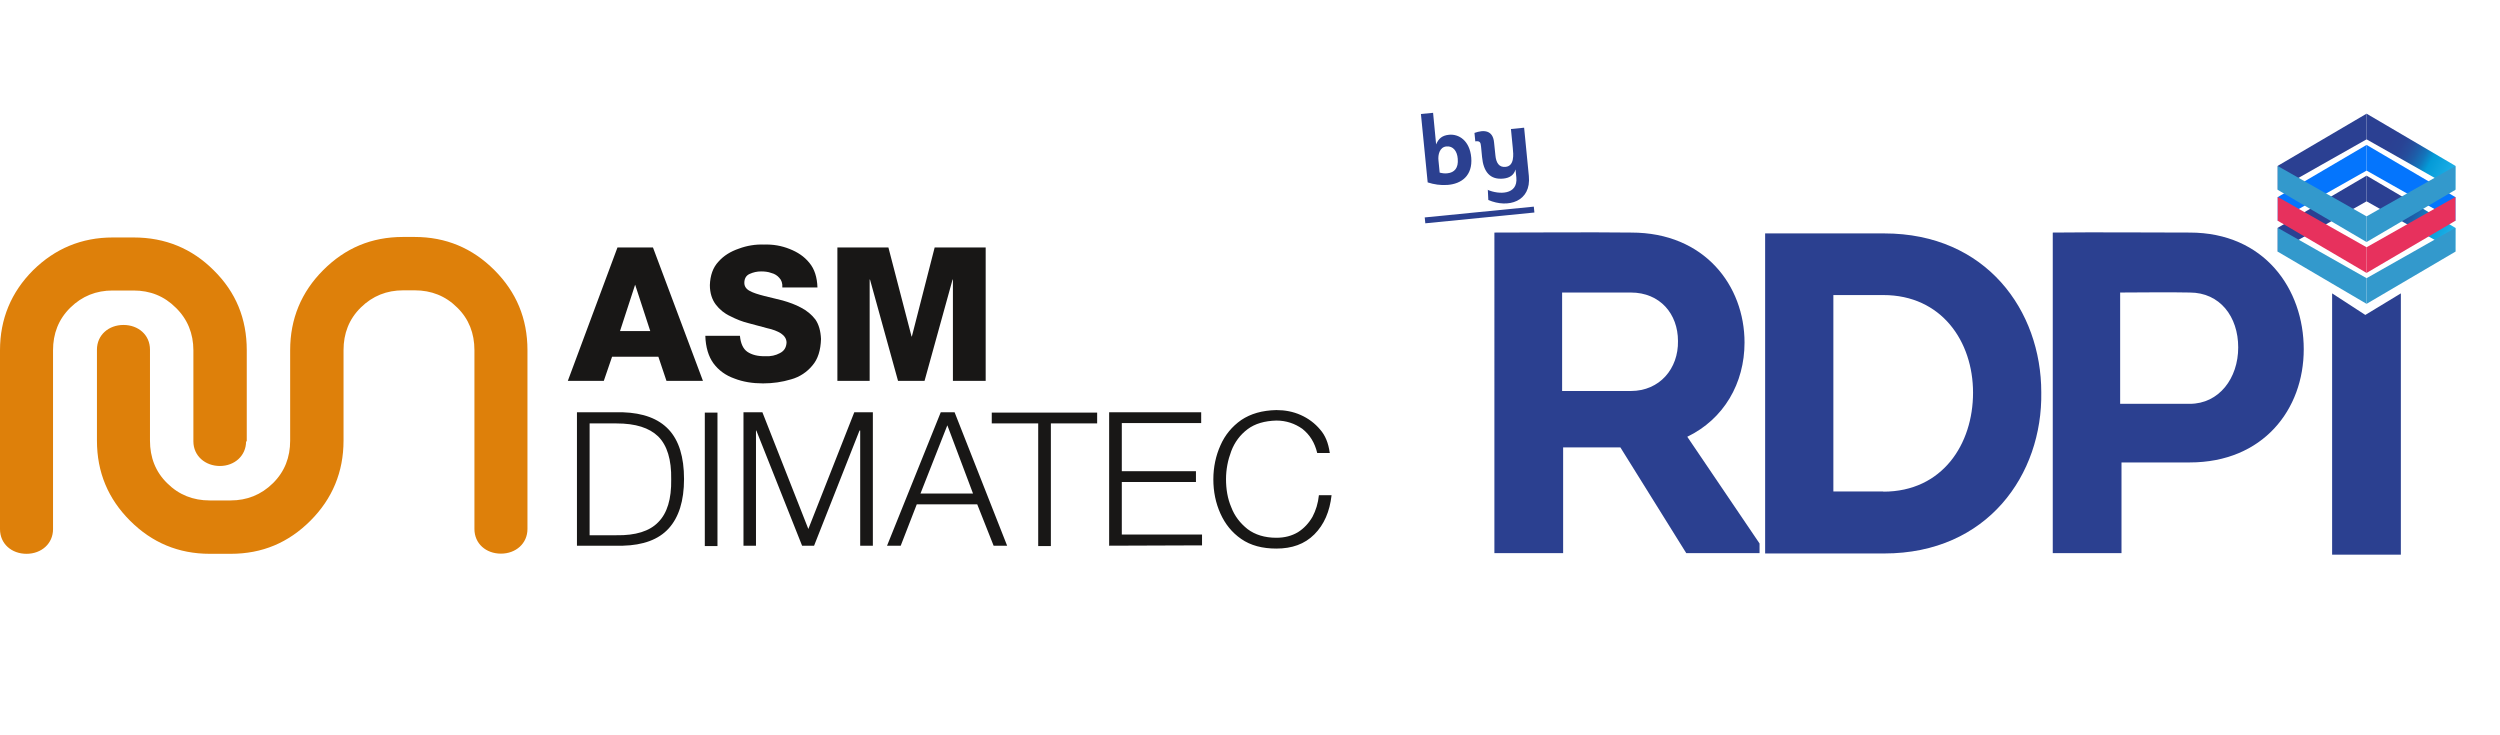
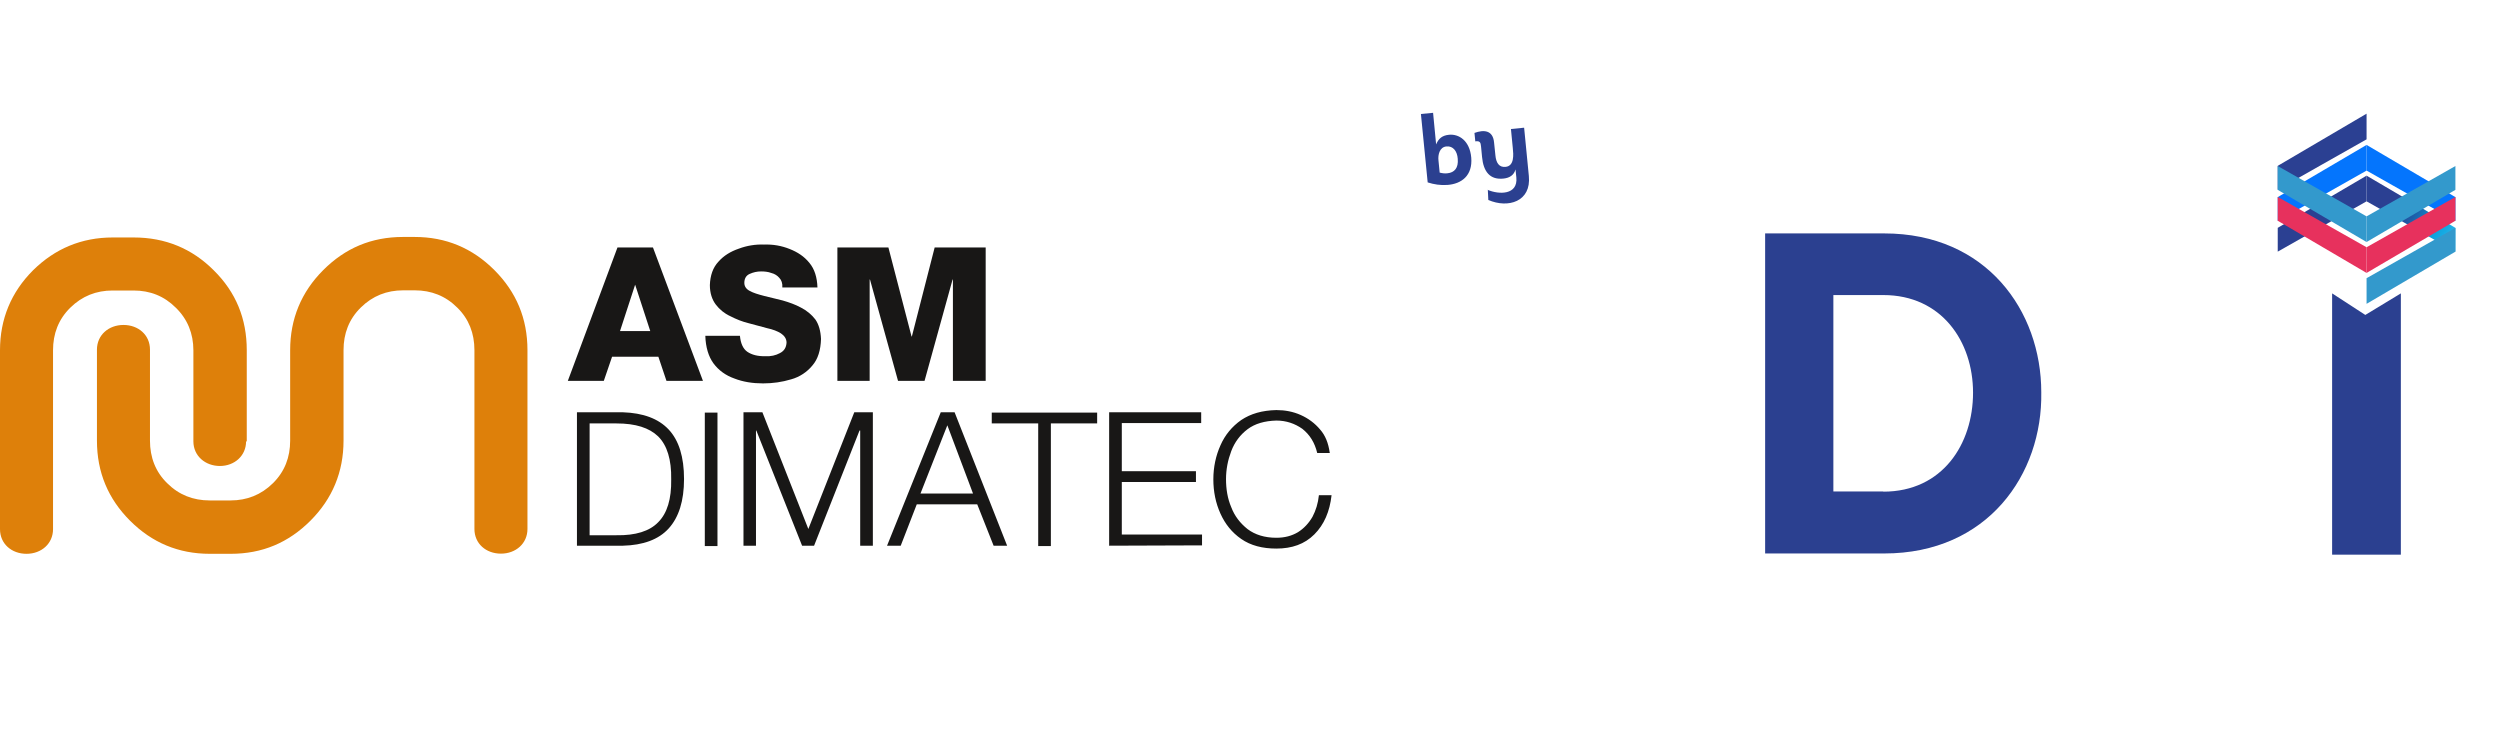
<svg xmlns="http://www.w3.org/2000/svg" xmlns:xlink="http://www.w3.org/1999/xlink" viewBox="0 0 148.02 43.53">
  <defs>
    <style>.cls-1{fill:#de800a;}.cls-2{fill:url(#Dégradé_sans_nom_62);}.cls-3{fill:#2b4090;}.cls-4{isolation:isolate;}.cls-5{fill:#39c;}.cls-6{fill:#2b4092;}.cls-7{fill:#e7315d;}.cls-8{fill:none;}.cls-9{fill:#0475fd;}.cls-10{fill:#181716;}.cls-11{mix-blend-mode:multiply;}.cls-12{fill:url(#Dégradé_sans_nom_62-2);}</style>
    <linearGradient id="Dégradé_sans_nom_62" x1="311.25" y1="1.16" x2="304.44" y2="1.31" gradientTransform="translate(407.11 171.08) rotate(-149.29)" gradientUnits="userSpaceOnUse">
      <stop offset="0" stop-color="#2b4092" />
      <stop offset=".03" stop-color="#2b4092" />
      <stop offset=".23" stop-color="#2b4092" />
      <stop offset=".33" stop-color="#294394" />
      <stop offset=".41" stop-color="#254d9c" />
      <stop offset=".48" stop-color="#1d5ea9" />
      <stop offset=".55" stop-color="#1375bb" />
      <stop offset=".61" stop-color="#0694d2" />
      <stop offset=".62" stop-color="#049ad7" />
      <stop offset=".78" stop-color="#16aae3" />
      <stop offset=".83" stop-color="#16abe4" stop-opacity=".95" />
      <stop offset=".92" stop-color="#17b0e7" stop-opacity=".81" />
      <stop offset=".93" stop-color="#18b2e8" stop-opacity=".78" />
    </linearGradient>
    <linearGradient id="Dégradé_sans_nom_62-2" x1="313" y1="4.3" x2="306.19" y2="4.48" xlink:href="#Dégradé_sans_nom_62" />
  </defs>
  <g class="cls-4">
    <g id="Calque_2">
      <g id="Calque_1-2">
        <g id="ASM">
          <g id="Logo_ASM">
            <path class="cls-1" d="m5.74,20.7c0-.86.69-1.46,1.57-1.46s1.57.59,1.57,1.46v5.39c0,.99.33,1.85,1.02,2.52.69.69,1.54,1.02,2.51,1.02h1.24c.97,0,1.81-.33,2.51-1.02s1.02-1.54,1.02-2.52v-5.36c0-1.85.66-3.44,1.96-4.74,1.3-1.3,2.85-1.96,4.72-1.96h.69c1.85,0,3.42.66,4.72,1.96,1.3,1.3,1.96,2.87,1.96,4.74v10.59c0,.86-.69,1.46-1.57,1.46s-1.57-.59-1.57-1.46v-10.59c0-.99-.33-1.85-1.02-2.52-.69-.69-1.54-1.02-2.51-1.02h-.69c-.97,0-1.81.33-2.51,1.02s-1.02,1.54-1.02,2.52v5.36c0,1.85-.66,3.44-1.96,4.74-1.3,1.3-2.85,1.96-4.72,1.96h-1.24c-1.85,0-3.42-.66-4.72-1.96s-1.96-2.87-1.96-4.74v-5.39h0Zm8.83,5.43c0,.86-.69,1.46-1.55,1.46s-1.57-.59-1.57-1.46v-5.39c0-.99-.35-1.85-1.04-2.52-.69-.69-1.52-1.02-2.51-1.02h-1.23c-.97,0-1.81.33-2.51,1.02s-1.02,1.54-1.02,2.52v10.59c0,.86-.69,1.46-1.57,1.46s-1.57-.59-1.57-1.46v-10.59c0-1.85.66-3.44,1.96-4.74,1.3-1.28,2.87-1.94,4.72-1.94h1.23c1.88,0,3.46.66,4.74,1.94,1.32,1.3,1.96,2.87,1.96,4.74v5.41l-.02-.02h0Z" />
            <path class="cls-10" d="m37.61,16.84l-.9,2.76h1.79l-.9-2.76h0Zm-3.99,5.71l2.94-7.9h2.1l2.96,7.9h-2.16l-.48-1.43h-2.74l-.49,1.43h-2.14Zm8.12-2.67h2.07c.04.44.18.77.44.95.27.18.62.27,1.06.26.33.02.62-.05.86-.18.26-.13.38-.33.4-.62,0-.22-.11-.4-.33-.55-.2-.13-.49-.24-.82-.31-.35-.09-.69-.18-1.08-.29-.38-.09-.75-.24-1.1-.42-.35-.16-.64-.4-.86-.69-.22-.29-.35-.68-.35-1.15.02-.57.18-1.04.51-1.39.31-.35.71-.6,1.21-.77.48-.18.99-.26,1.48-.24.55-.02,1.04.07,1.52.26s.86.44,1.17.82c.31.37.46.86.48,1.46h-2.08c.02-.24-.05-.44-.18-.57-.11-.13-.27-.24-.48-.29-.18-.07-.4-.09-.6-.09-.24,0-.46.05-.68.15-.2.09-.31.27-.31.53,0,.2.11.37.33.48.2.11.49.2.84.29.33.07.69.18,1.1.27.38.11.75.24,1.08.42.35.18.64.42.86.71.2.29.31.68.33,1.15-.02.66-.18,1.19-.51,1.57-.31.38-.75.68-1.26.82-.53.16-1.08.24-1.66.24-.62,0-1.19-.09-1.7-.29-.51-.18-.93-.48-1.24-.9-.29-.4-.46-.95-.48-1.63Zm7.84,2.67v-7.9h3.02l1.37,5.27h.02l1.35-5.27h3.02v7.9h-1.94v-6h-.02l-1.66,6h-1.57l-1.66-6h-.02v6h-1.9Zm-14.67,2.52v6.62h1.59c1.13.02,1.96-.24,2.47-.77.53-.53.79-1.37.77-2.54.02-1.17-.24-2.01-.77-2.54-.53-.51-1.33-.77-2.47-.77h-1.59Zm-.75,7.24v-7.9h2.72c1.19.04,2.1.37,2.71,1.02s.91,1.63.91,2.93-.31,2.27-.91,2.93-1.52.99-2.71,1.02h-2.72Zm7.57-7.88h.75v7.9h-.75v-7.9Zm2.29,7.88v-7.9h1.12l2.72,6.91,2.72-6.91h1.1v7.9h-.75v-6.82h-.04l-2.69,6.82h-.71l-2.71-6.82h-.02v6.82h-.75Zm8.5,0l3.18-7.9h.82l3.11,7.9h-.8l-.97-2.45h-3.58l-.95,2.45h-.8Zm3.57-7.13l-1.59,4.04h3.11l-1.52-4.04Zm2.63-.11v-.64h6.24v.64h-2.74v7.26h-.75v-7.26h-2.74Zm6.95,7.24v-7.9h5.45v.64h-4.7v2.85h4.39v.64h-4.39v3.11h4.75v.64l-5.5.02h0Zm13.07-5.49h-.75c-.15-.62-.44-1.08-.88-1.43-.44-.31-.95-.49-1.54-.49-.69.02-1.26.18-1.7.51s-.77.77-.97,1.3-.31,1.08-.31,1.66.09,1.15.31,1.66c.2.53.53.95.97,1.3.44.33,1.01.51,1.7.51.49,0,.91-.11,1.28-.33.35-.22.64-.53.86-.91.2-.38.33-.8.38-1.28h.75c-.11.97-.44,1.74-1.02,2.32s-1.33.84-2.25.84c-.82,0-1.52-.18-2.08-.57-.55-.38-.95-.88-1.23-1.5s-.42-1.3-.42-2.03.15-1.41.42-2.01c.27-.62.69-1.12,1.23-1.5.57-.38,1.24-.57,2.08-.59.51,0,.99.09,1.44.29s.84.49,1.15.86c.31.35.49.8.57,1.37Z" />
          </g>
          <path class="cls-3" d="m84.12,6.75l.73-.07.18,1.87c.15-.36.37-.53.76-.57.58-.06,1.23.34,1.32,1.35.09,1.07-.58,1.56-1.41,1.62-.41.03-.8-.03-1.17-.15l-.4-4.05Zm1.12,3.47c.16.04.31.06.46.04.41-.04.66-.31.61-.86-.03-.44-.27-.77-.67-.73-.41.04-.51.5-.47.84l.07.71Z" />
          <path class="cls-3" d="m88.08,11.24c.67.29,1.8.31,1.7-.73l-.05-.48c-.09.34-.35.5-.69.54-.83.1-1.21-.42-1.29-1.27l-.06-.62c-.02-.25-.07-.35-.34-.31l-.05-.5c.55-.2,1.09-.17,1.16.56l.08.77c.04.43.21.72.6.68.53-.05.47-.73.43-1.11l-.11-1.13.78-.08.28,2.86c.15,1.52-1.23,1.93-2.4,1.42l-.03-.62Z" />
-           <rect class="cls-3" x="84.36" y="12.55" width="6.49" height=".35" transform="translate(-.83 8.69) rotate(-5.65)" />
          <g id="Symbole_Police">
            <path class="cls-2" d="m140.12,10.4c1.75,1.03,3.5,2.06,5.26,3.09v1.41c-1.75-.99-3.5-1.99-5.26-2.98v-1.52Z" />
            <path class="cls-6" d="m140.12,10.4c-1.75,1.03-3.5,2.06-5.26,3.09v1.41c1.75-.99,3.5-1.99,5.26-2.98v-1.52Z" />
-             <path class="cls-5" d="m140.12,17.99c-1.75-1.03-3.5-2.06-5.26-3.09v-1.41c1.75.99,3.5,1.99,5.26,2.98v1.52Z" />
            <path class="cls-5" d="m140.12,17.99c1.75-1.03,3.5-2.06,5.26-3.09v-1.41c-1.75.99-3.5,1.99-5.26,2.98v1.52Z" />
            <path class="cls-9" d="m140.12,8.58c1.75,1.03,3.5,2.06,5.26,3.09v1.41c-1.75-.99-3.5-1.99-5.26-2.98v-1.52Z" />
            <path class="cls-9" d="m140.12,8.58c-1.75,1.03-3.5,2.06-5.26,3.09v1.41c1.75-.99,3.5-1.99,5.26-2.98v-1.52Z" />
            <g class="cls-11">
              <path class="cls-7" d="m140.12,16.16c-1.75-1.03-3.5-2.06-5.26-3.09v-1.41c1.75.99,3.5,1.99,5.26,2.98v1.52Z" />
              <path class="cls-7" d="m140.12,16.16c1.75-1.03,3.5-2.06,5.26-3.09v-1.41c-1.75.99-3.5,1.99-5.26,2.98v1.52Z" />
            </g>
-             <path class="cls-12" d="m140.12,6.73c1.75,1.03,3.5,2.06,5.26,3.09v1.41c-1.75-.99-3.5-1.99-5.26-2.98v-1.52Z" />
            <path class="cls-6" d="m140.12,6.73c-1.75,1.03-3.5,2.06-5.26,3.09v1.41c1.75-.99,3.5-1.99,5.26-2.98v-1.52Z" />
            <path class="cls-5" d="m140.12,14.33c-1.75-1.03-3.5-2.06-5.26-3.09v-1.41c1.75.99,3.5,1.99,5.26,2.98v1.52Z" />
            <path class="cls-5" d="m140.12,14.33c1.75-1.03,3.5-2.06,5.26-3.09v-1.41c-1.75.99-3.5,1.99-5.26,2.98v1.52Z" />
-             <path class="cls-3" d="m104.18,32.18v.57h-4.34l-3.9-6.26h-3.39v6.26h-4.07V13.77c2.71,0,5.4-.03,8.11,0,4.34,0,6.7,3.15,6.7,6.51,0,2.41-1.22,4.53-3.39,5.58l4.28,6.32Zm-7.62-9.03c1.71,0,2.82-1.33,2.79-2.96,0-1.6-1.06-2.87-2.79-2.87h-4.07v5.83h4.07Z" />
            <path class="cls-3" d="m111.56,13.82c6.05,0,9.3,4.58,9.3,9.41.08,4.85-3.17,9.54-9.3,9.54h-7.05V13.82h7.05Zm-.05,15.29c3.5,0,5.31-2.82,5.31-5.86s-1.87-5.78-5.31-5.78h-2.96v11.63h2.96Z" />
-             <path class="cls-3" d="m121.54,32.75V13.77c2.71-.03,5.4,0,8.11,0,4.42,0,6.75,3.34,6.75,6.91s-2.41,6.7-6.75,6.7h-4.04v5.37h-4.07Zm8.11-8.84c1.74,0,2.87-1.52,2.87-3.34s-1.08-3.25-2.87-3.25c-1.38-.03-2.74,0-4.12,0v6.59h4.12Z" />
            <path class="cls-3" d="m140.05,18.65l-1.97-1.28v15.47h4.07v-15.47c-.7.43-1.41.85-2.11,1.28Z" />
            <rect class="cls-8" x="85.84" width="62.18" height="43.53" />
          </g>
        </g>
      </g>
    </g>
  </g>
</svg>